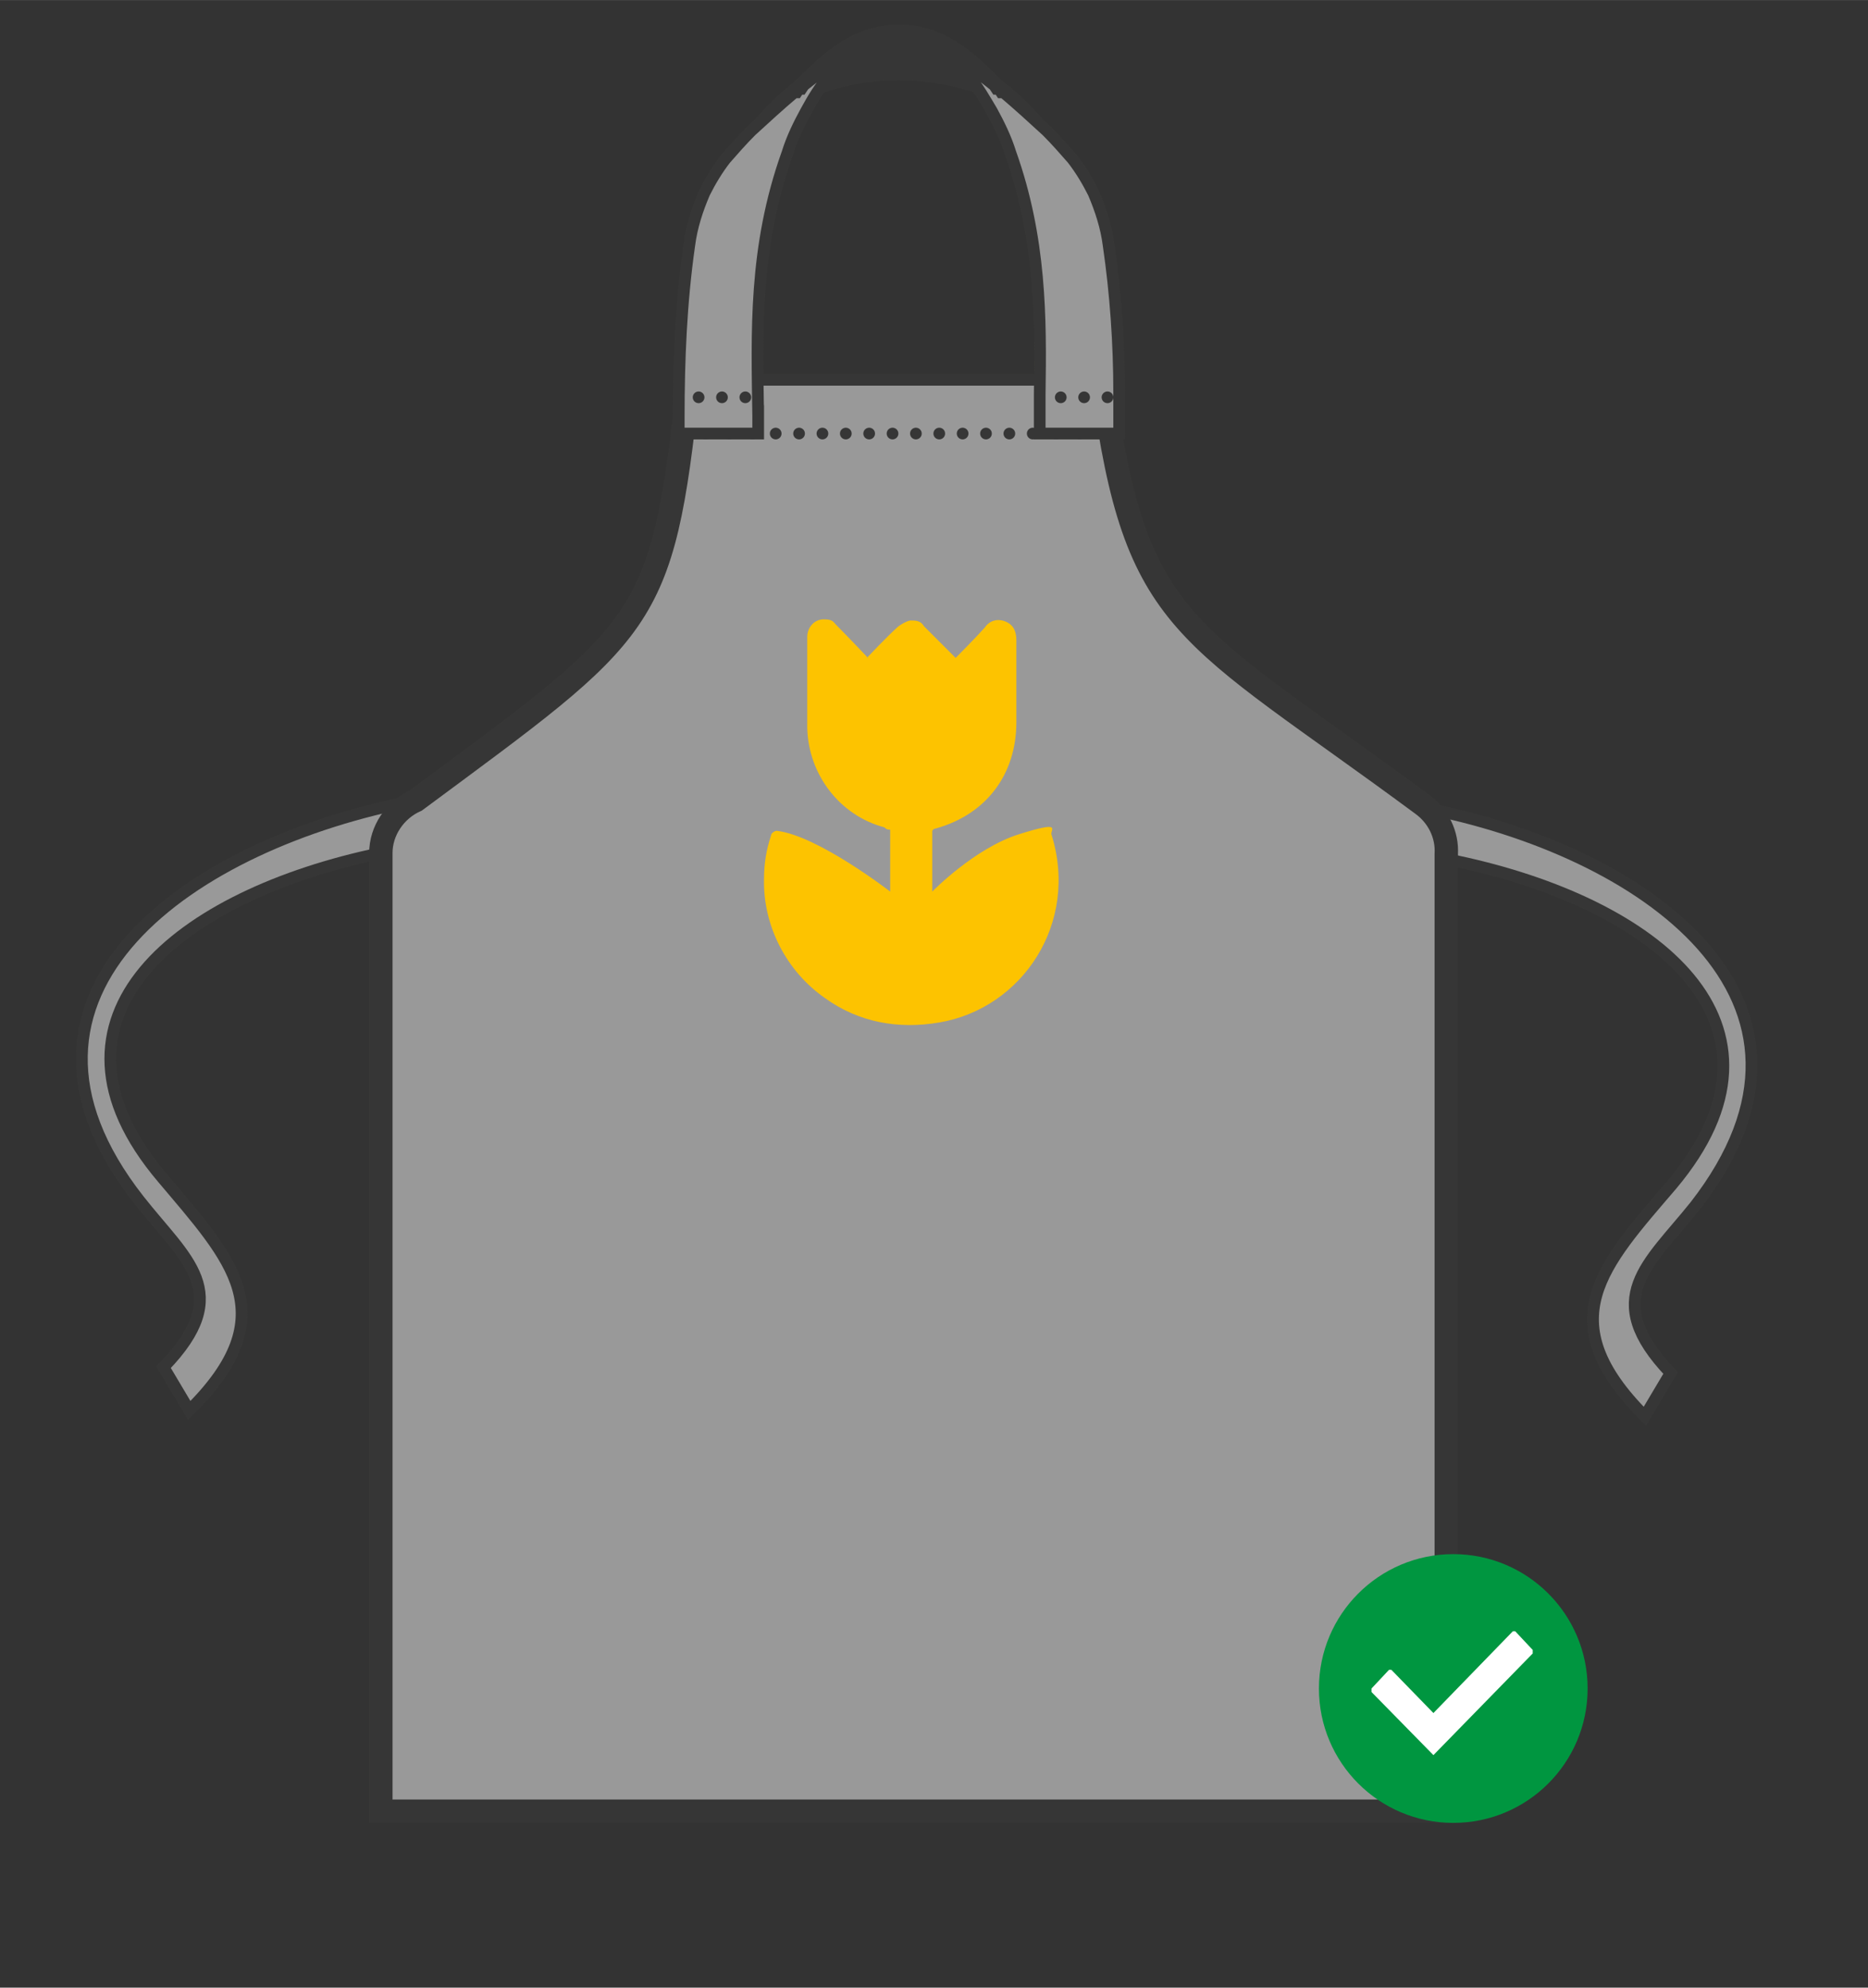
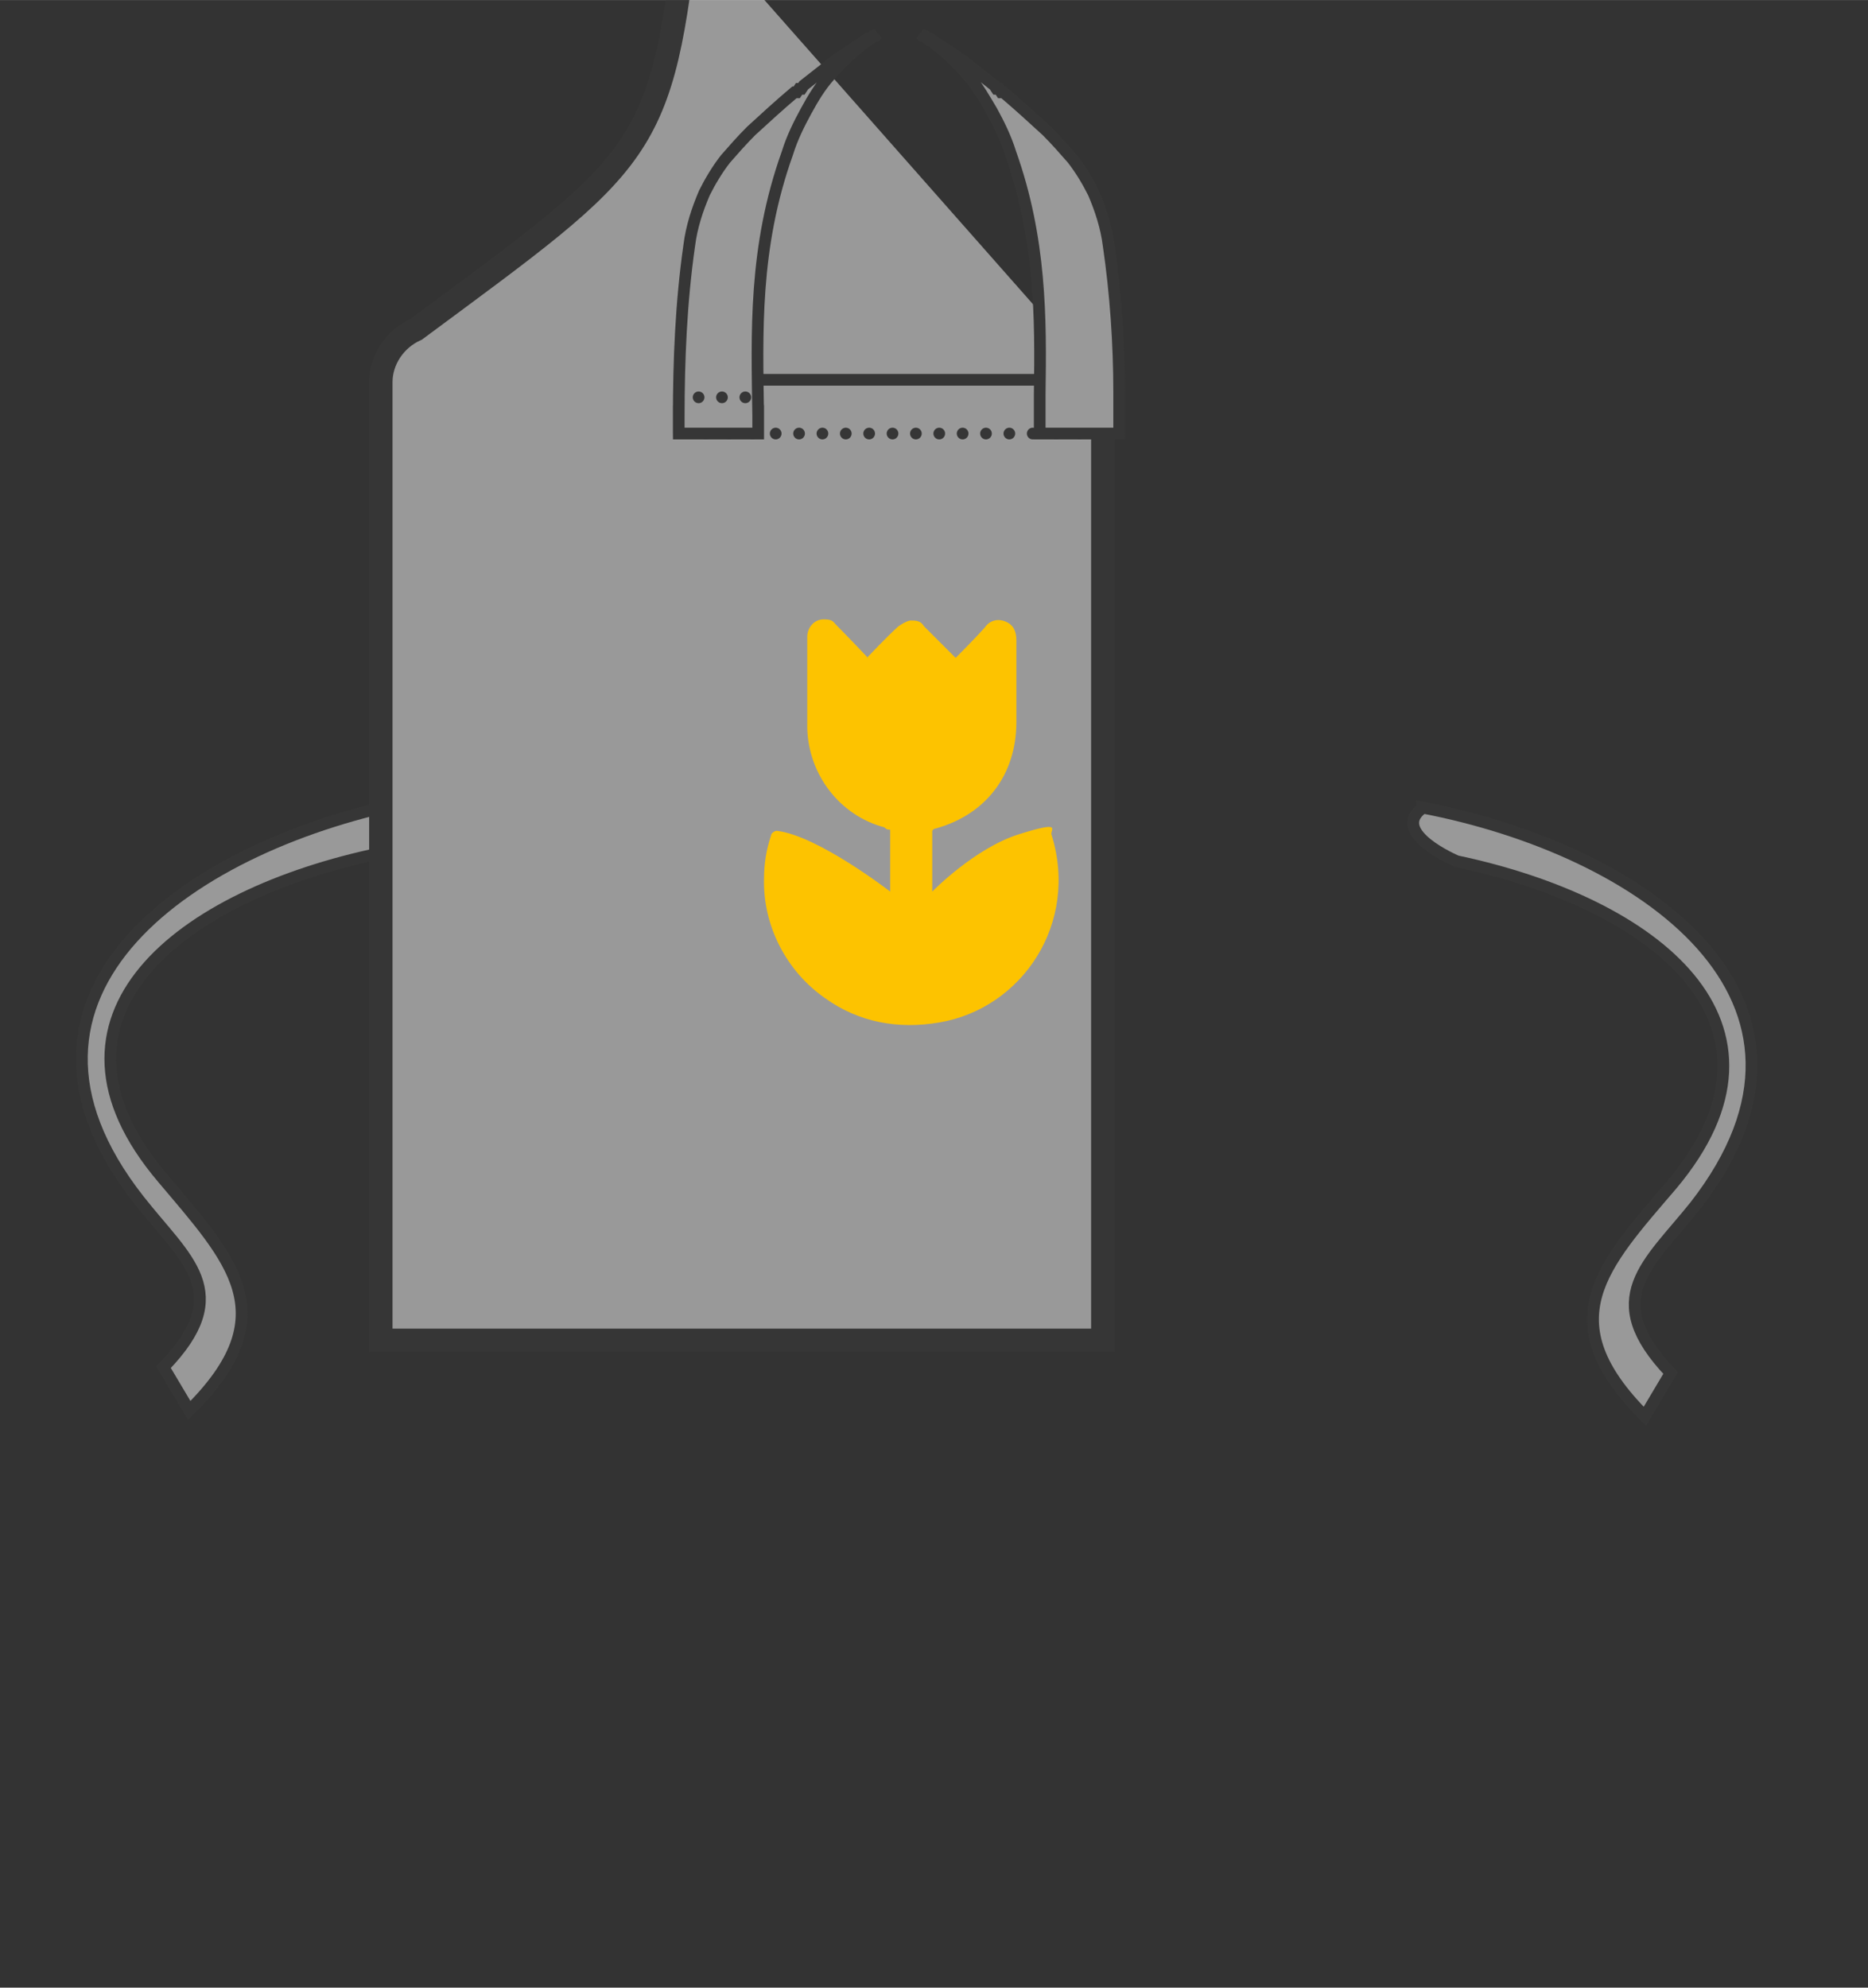
<svg xmlns="http://www.w3.org/2000/svg" width="56.4mm" height="60mm" version="1.1" viewBox="0 0 159.9 170.1">
  <rect x="0" y="0" width="159.9" height="170.1" fill="#333333" stroke="none" />
  <defs>
    <style>
      .cls-1, .cls-2, .cls-3, .cls-4, .cls-5 {
        fill-rule: evenodd;
      }

      .cls-1, .cls-2, .cls-4 {
        fill: #fff;
      }

      .cls-2, .cls-6 {
        stroke-width: 1px;
      }

      .cls-2, .cls-6, .cls-4 {
        stroke: #3a3a39;
        stroke-miterlimit: 4;
      }

      .cls-7 {
        opacity: .5;
      }

      .cls-6 {
        fill: none;
        stroke-dasharray: 0 2;
        stroke-linecap: round;
      }

      .cls-3 {
        fill: #3a3a39;
      }

      .cls-4 {
        stroke-width: 2px;
      }

      .cls-8 {
        fill: #009640;
      }

      .cls-5 {
        fill: #fdc300;
      }
    </style>
  </defs>
  <g>
    <g id="Layer_1">
      <g id="Layer_1-2" data-name="Layer_1">
        <g id="DL">
          <g id="Tassen" class="cls-7">
            <path id="Shape_12_copy" class="cls-2" d="M35.6,68.5c-19.1,3.6-37.7,16.4-23.7,34.2,4,5.1,8.3,7.9,2.1,14.3l2.2,3.7c8.3-8.2,3.6-12.9-2.3-19.9-11.7-13.8,1.4-24.2,18.7-27.8,0,0,5.8-2.4,3-4.5Z" />
            <path id="Shape_12_copy_4" class="cls-2" d="M121.7,69.1c18.9,3.6,37.2,16.4,23.4,34.1-4,5-8.2,7.9-2.1,14.3l-2.2,3.7c-8.2-8.2-3.6-12.9,2.3-19.8,11.6-13.8-1.4-24.1-18.4-27.7,0,0-5.7-2.4-3-4.5h0Z" />
-             <path class="cls-4" d="M94.4,32.8c2.8,21,7,21,27.3,36,1.4,1,2.2,2.6,2.1,4.3v81.9H32.6v-82c0-1.9,1.2-3.7,3-4.5,19.7-14.6,21.1-14.9,23.3-35.6" />
+             <path class="cls-4" d="M94.4,32.8v81.9H32.6v-82c0-1.9,1.2-3.7,3-4.5,19.7-14.6,21.1-14.9,23.3-35.6" />
            <g id="handvat">
              <path class="cls-2" d="M59,32.5h36" />
              <path class="cls-6" d="M94.4,37.1h-35.1" />
-               <path class="cls-3" d="M67.5,7.4c1.7-1.3,4.5-5.3,9.5-5.3s7.9,4.3,9.4,5.3c1.1.9,2.2,2,3.1,3.1-2-1.1-4.2-2-6.4-2.7-4-1.2-8.2-1.3-12.2,0-2.2.7-4.4,1.6-6.5,2.7.9-1.1,2-2.2,3.1-3.1Z" />
              <path class="cls-2" d="M58.1,37h0v-2c0-1.2,0,1.7,0,.7,0-4.9.2-9.8.9-14.7.2-1.6.7-3.1,1.3-4.5.5-1,1.1-2,1.8-2.9.7-.8,1.4-1.6,2.2-2.4,1.2-1.1,2.4-2.2,3.7-3.3h.2l.2-.3h.2l.2-.3c.9-.7,1.9-1.5,2.8-2.2.9-.6,1.8-1.2,2.7-1.8h.2l.2-.2h.2l.2-.2c-1.6,1-2.9,2.2-4.1,3.6-.8.9-1.4,1.9-2,3s-1.2,2.3-1.6,3.6c-2.9,8.1-2.6,15.4-2.5,22.5,0,1.1,0-1.7,0-.6v2.1h-6.8,0ZM95.8,37h0v-2c0-2,0,.2,0-1.4,0-4.2-.3-8.5-.9-12.6-.2-1.6-.7-3.1-1.3-4.5-.5-1-1.1-2-1.8-2.9-.7-.8-1.4-1.6-2.2-2.4-1.2-1.1-2.4-2.2-3.7-3.3h-.2l-.2-.3h-.2l-.2-.3c-.9-.7-1.9-1.5-2.8-2.2-.9-.6-1.8-1.2-2.7-1.8h-.2l-.2-.2h-.2l-.2-.2c1.6,1,2.9,2.2,4.1,3.6.8.9,1.4,2,2,3,.6,1.1,1.2,2.3,1.6,3.6,2.6,7.3,2.6,14.1,2.5,20.6,0,1.8,0-.5,0,1.3v2.1h6.8,0Z" />
              <path id="Shape_12_copy_2" class="cls-6" d="M63.8,34h-4.9" />
-               <path id="Shape_12_copy_3" class="cls-6" d="M94.8,34h-4.9" />
            </g>
          </g>
-           <circle id="Aai_over_de_groene_bol" class="cls-8" cx="124.4" cy="144.5" r="11.5" />
-           <path id="yes-2" class="cls-1" d="M122.7,150.2l-5.3-5.4v-.3h0l1.5-1.6h.2l3.6,3.7,6.8-7h.2l1.5,1.6v.3h0l-8.5,8.7h-.2.2Z" />
          <g id="Ronde_vormen">
            <path class="cls-5" d="M74.2,56.3s1.8-1.9,2.7-2.7c.3-.2.6-.4,1-.5.5,0,.9,0,1.2.5.8.8,2.7,2.7,2.7,2.7,0,0,1.7-1.7,2.5-2.6.4-.6,1.1-.8,1.8-.5.7.3.9.9.9,1.6v7c0,4.5-2.6,7.9-6.9,9.1,0,0-.2,0-.3.2v5.2s3.6-3.7,7.4-4.9,2.7-.4,2.8,0h0c2.4,7.6-2.5,14.9-9.6,16.1-3.5.6-6.9,0-9.8-2.1-3.3-2.3-5.3-6.2-5.2-10.2,0-1.3.2-2.5.6-3.7,0-.2.3-.4.5-.4h0c3.5.4,9.7,5.2,9.7,5.2v-5.3c-.2,0-.3,0-.5-.2-3.8-1-6.5-4.5-6.6-8.5v-7.8c0-.8.6-1.5,1.4-1.5s.8.2,1.1.5c.9.9,2.7,2.8,2.7,2.8h0Z" />
          </g>
        </g>
      </g>
    </g>
  </g>
</svg>